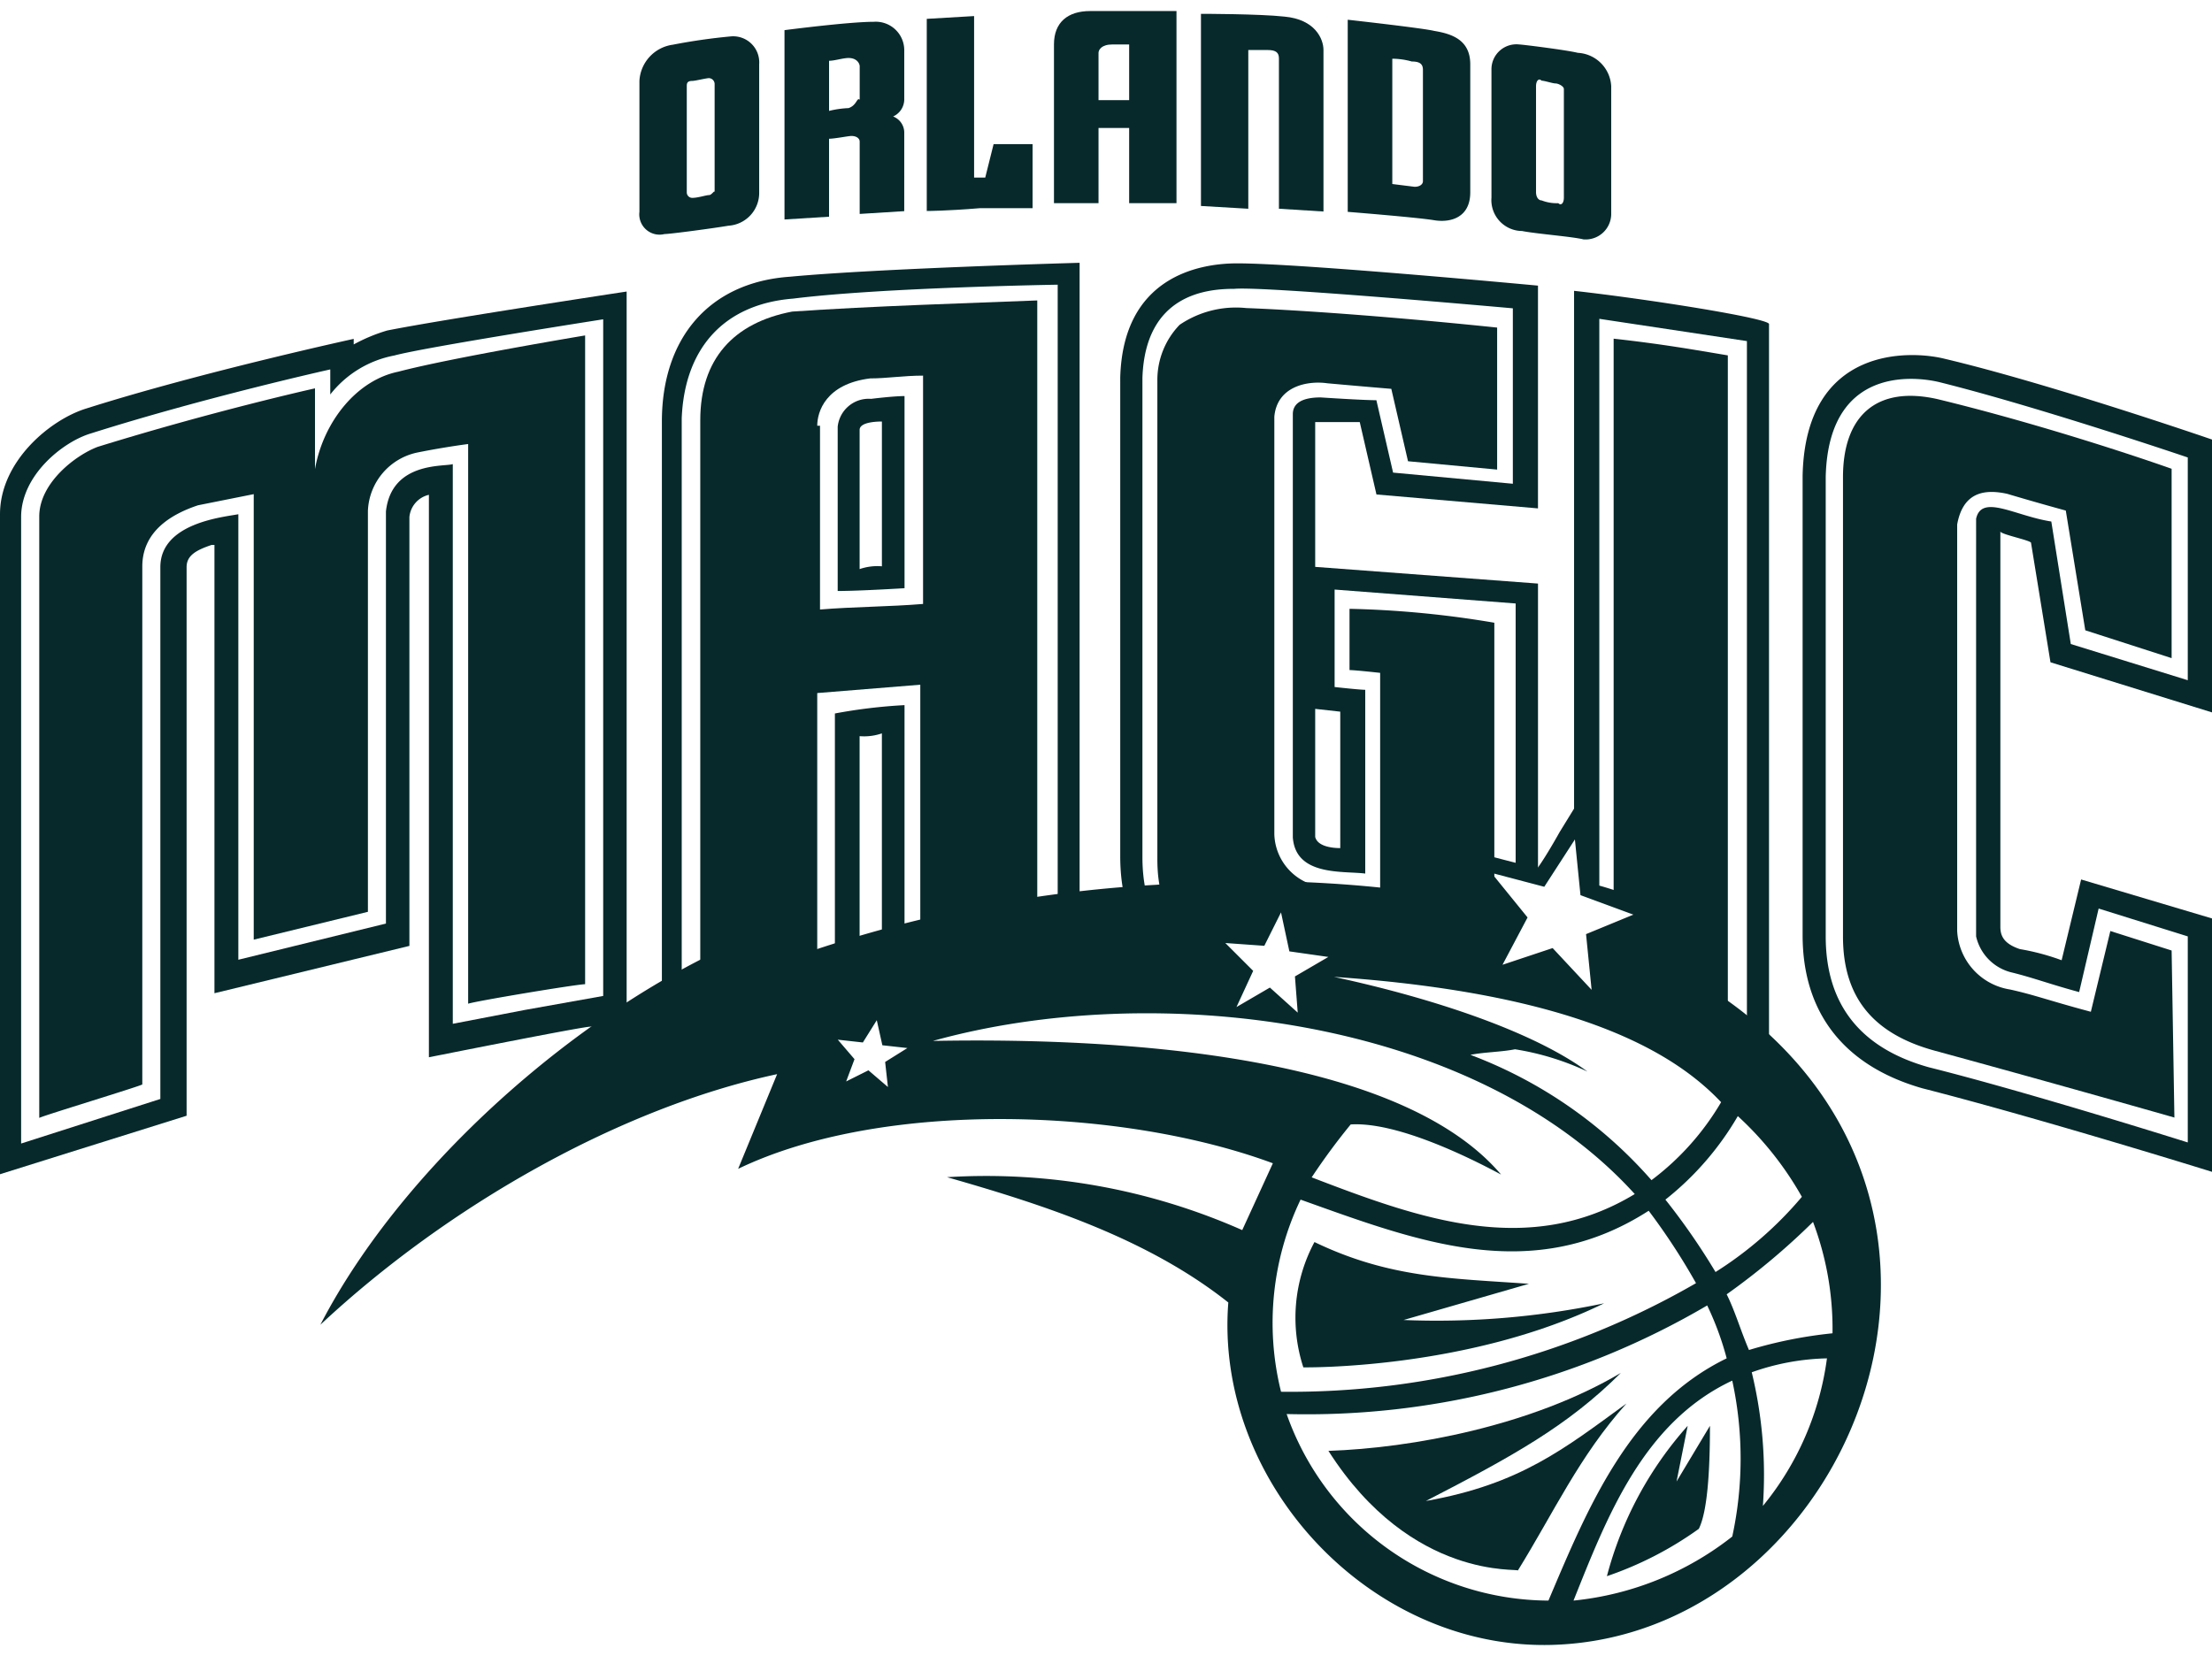
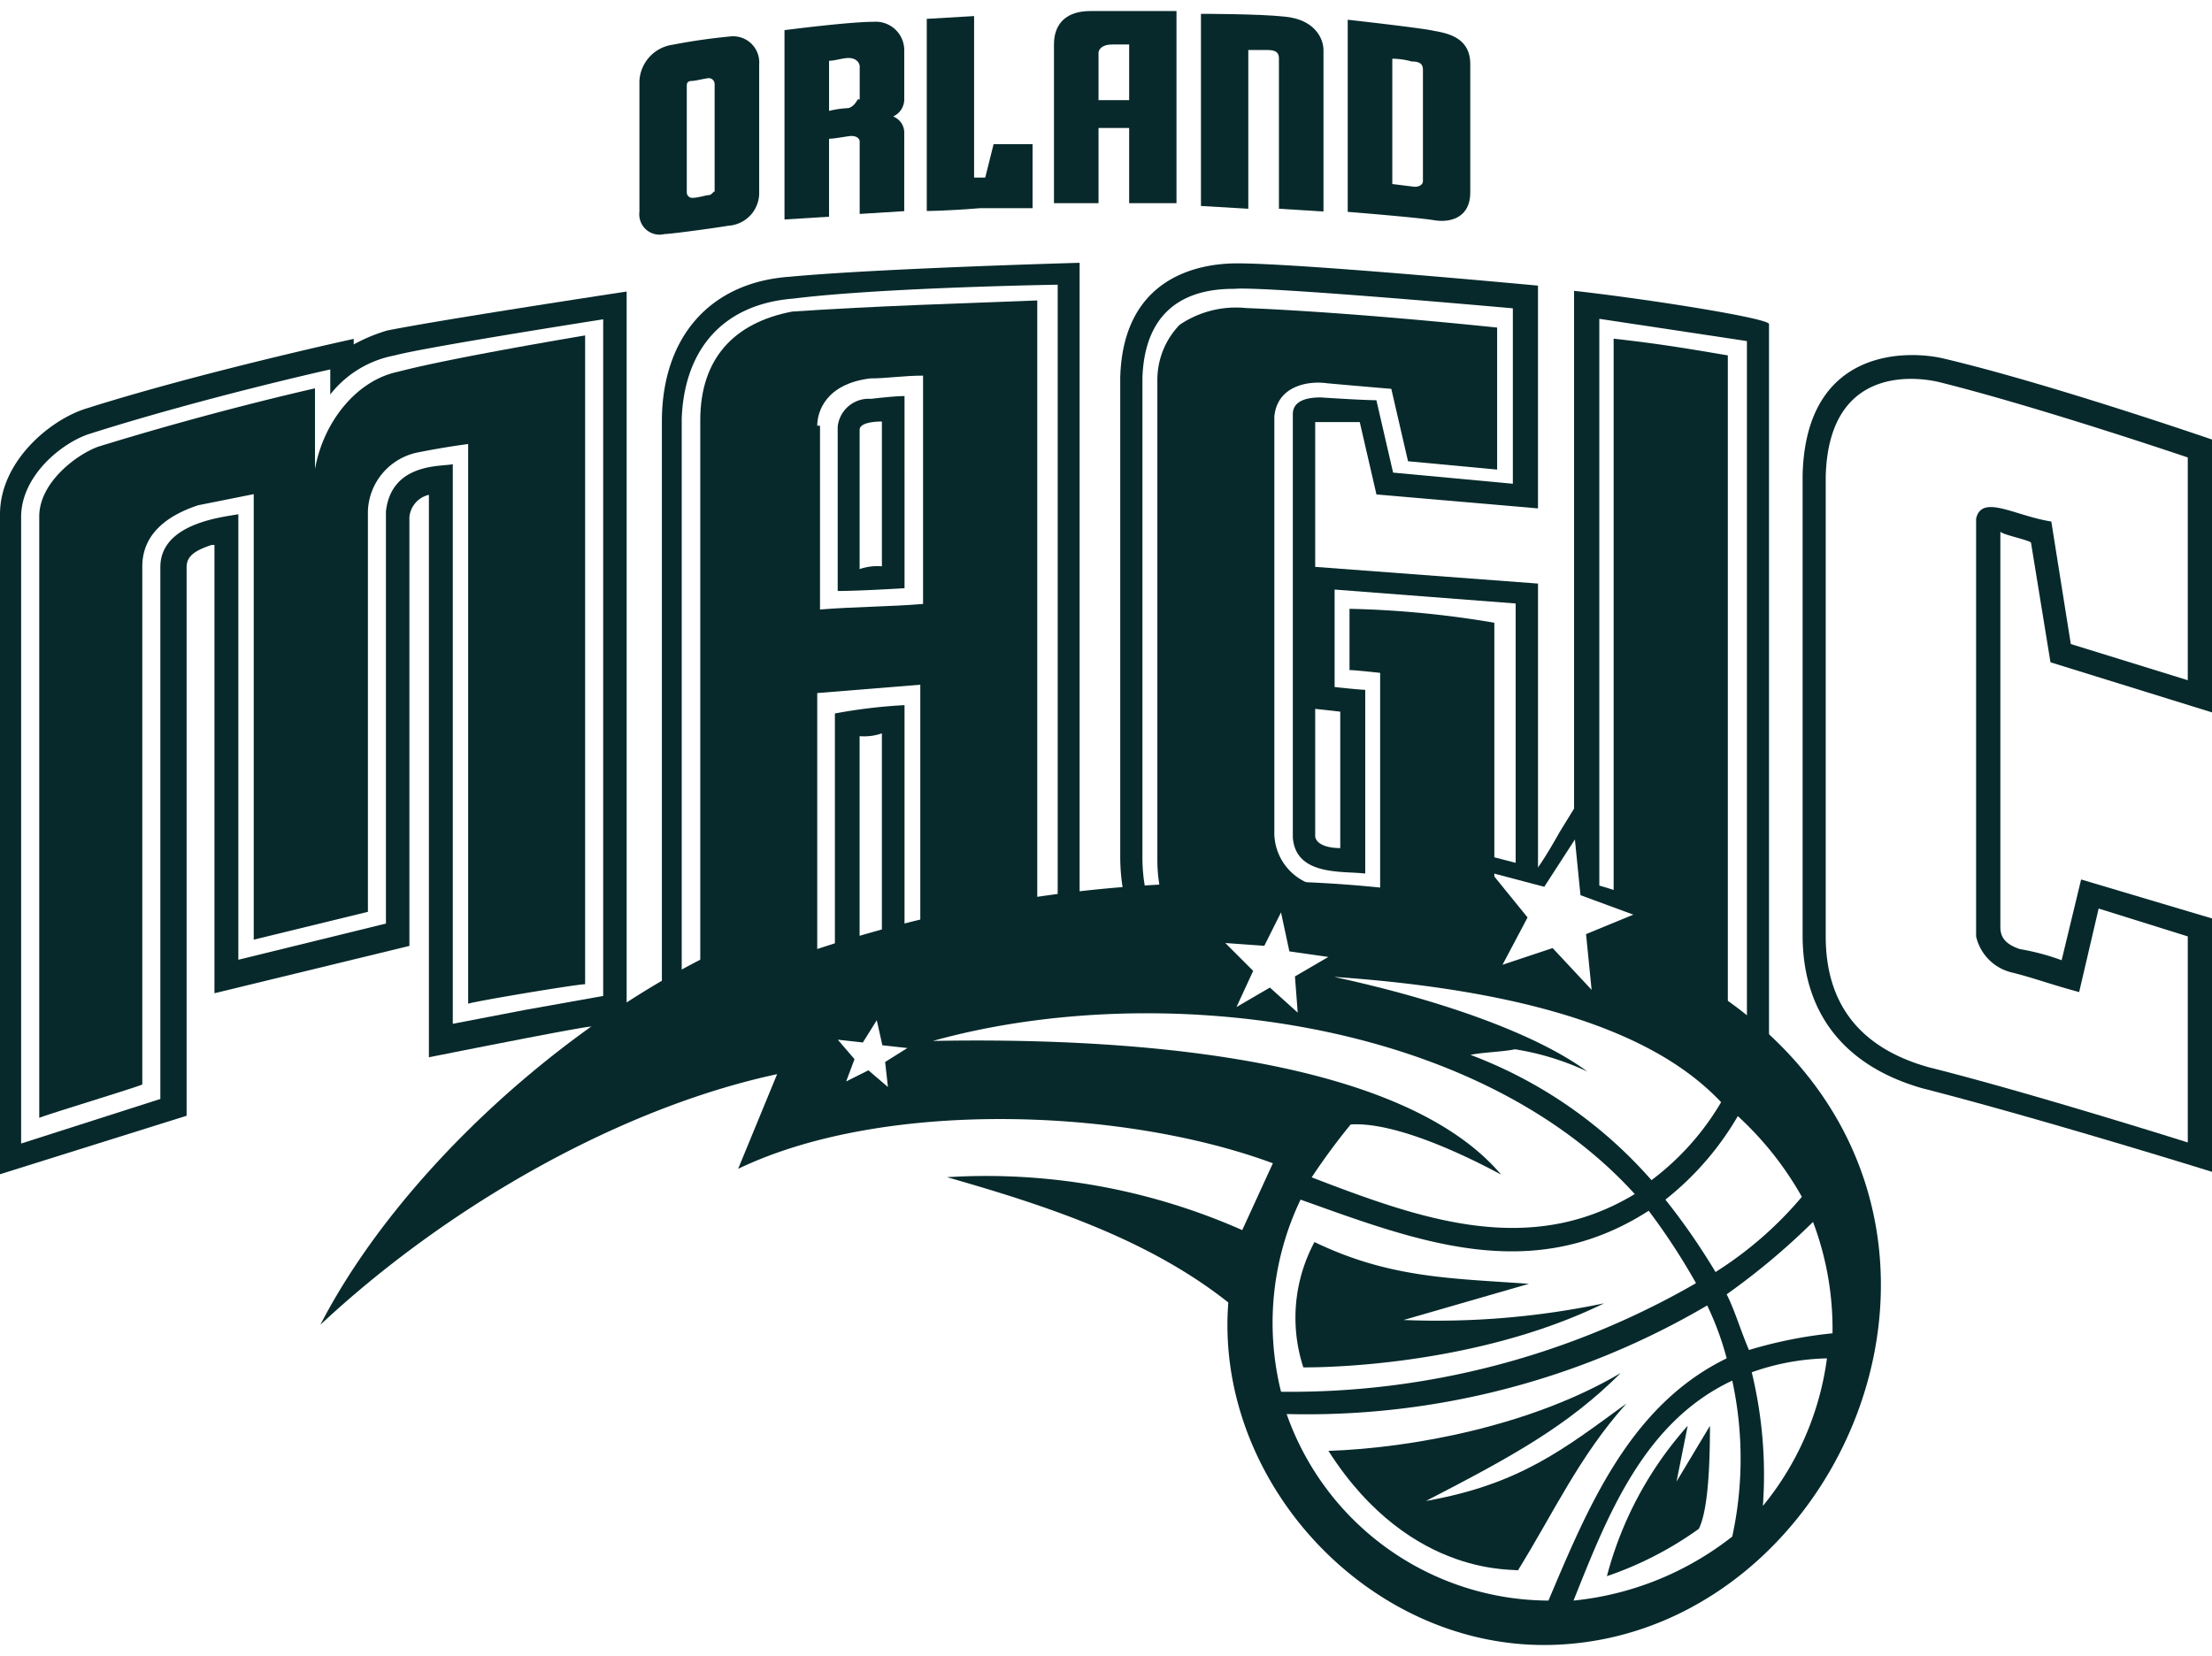
<svg xmlns="http://www.w3.org/2000/svg" id="Layer_4" data-name="Layer 4" width="122.333" height="91.605" viewBox="0 0 122.333 91.605">
  <defs>
    <style>.cls-1{fill:none;}.cls-2{fill:#07292b;}</style>
  </defs>
  <title>client-orlando</title>
  <g id="layer1">
    <g id="g7802">
      <path class="cls-1" d="M74.122,46.913V39.366l-1.386-.154v7.085C72.89,46.913,73.968,46.913,74.122,46.913Z" />
      <path class="cls-1" d="M47.54,23.779V31.48a3.003,3.003,0,0,1,1.232-.154V23.316C48.618,23.316,47.54,23.316,47.54,23.779Z" />
      <path class="cls-2" d="M112.322,30.012l1.078,6.623,8.933,2.772V24.313s-8.933-3.081-14.786-4.467c-1.848-.462-7.701-.77-7.855,6.469V51.729c0,4.313,2.31,7.239,6.623,8.471,6.623,1.694,16.019,4.621,16.019,4.621V50.805l-7.239-2.156-1.078,4.467a12.832,12.832,0,0,0-2.31-.616c-.924-.308-1.078-.77-1.078-1.232V29.396C110.627,29.55,112.168,29.858,112.322,30.012ZM111.289,53.8c1.232.308,2.002.616,3.697,1.078l1.078-4.621,4.929,1.54v11.398s-8.779-2.772-14.324-4.159c-3.851-1.078-5.699-3.543-5.699-7.239V26.383c.154-6.623,5.699-5.391,6.315-5.237,5.545,1.386,13.708,4.159,13.708,4.159V37.627l-6.469-2.002-1.078-6.777c-2.002-.308-3.851-1.54-4.159-.154V51.798A2.658,2.658,0,0,0,111.289,53.8Z" />
      <path class="cls-2" d="M87.053,16.088v30.016a.748.748,0,0,1,.793.838,16.396,16.396,0,0,0-.026,2.006.901.901,0,0,1,.629.354V17.636l8.163,1.232V56.758L95.533,56.45c-.426,0-6.077-.915-6.964-1.059a.754.754,0,0,1-.206.297.898.898,0,0,1-.018.11,7.728,7.728,0,0,1,.769.467.87.87,0,0,1,.368.527c1.371.181,5.177.902,5.58,1.037l2.772.77V17.937C97.988,17.629,91.211,16.551,87.053,16.088Z" />
      <path class="cls-2" d="M84.799,48.253a1.063,1.063,0,0,1,.259-.045V32.281l-12.322-.924V23.347h2.464l.924,4.005,8.933.77v-12.322S71.965,14.568,68.423,14.568c-2.156,0-6.315.77-6.469,6.315V47.375c0,2.996,1.102,5.15,3.136,6.378a.843.843,0,0,1,.811-.617c.255-.003.509-.013.764-.025-2.322-.831-3.484-2.78-3.484-5.712V20.906c.154-4.621,3.543-4.929,5.083-4.929,1.694-.154,15.403,1.078,15.403,1.078v9.704l-6.623-.616-.924-4.005c-.77,0-3.081-.154-3.081-.154-1.232,0-1.54.462-1.54.924v23.412c.154,2.156,2.772,1.848,4.005,2.002V38.157c-.308,0-1.694-.154-1.694-.154V32.612l10.012.77V47.971A.931.931,0,0,1,84.799,48.253ZM74.122,39.366v7.547c-.154,0-1.232,0-1.386-.616V39.212Z" />
      <path class="cls-2" d="M36.605,23.316V56.586l2.618-.462c.616-.154,5.545-.616,6.161-.616h2.156V40.721a3.003,3.003,0,0,0,1.232-.154v14.941l2.464-.308c.462,0,5.391-.154,6.161-.154l2.31.154V14.537s-11.09.308-16.019.77C39.223,15.615,36.605,18.696,36.605,23.316ZM58.495,15.748V53.484H57.417c-.924,0-5.853.154-6.315.154l-1.078.154V39.005a29.284,29.284,0,0,0-3.851.462V54.254H45.095c-.308,0-4.929.462-6.007.616l-1.232.154h-.154V23.141c.154-3.851,2.31-6.315,6.161-6.623C48.792,15.902,58.495,15.748,58.495,15.748Z" />
      <path class="cls-2" d="M50.024,21.909c-.616,0-1.848.154-1.848.154a1.725,1.725,0,0,0-1.848,1.54v9.088c1.232,0,3.697-.154,3.697-.154Zm-1.251,9.417a3.003,3.003,0,0,0-1.232.154V23.779c0-.462,1.078-.462,1.232-.462Z" />
      <path class="cls-2" d="M19.561,19.053V18.745s-8.471,1.848-14.786,3.851C2.772,23.212,0,25.522,0,28.449V64.953l10.32-3.235V31.375c0-.616.462-.924,1.386-1.232h.154V54.941l10.782-2.618v-23.72a1.395,1.395,0,0,1,1.078-1.232V58.484s8.471-1.694,8.934-1.694l2.002-.154V16.127s-10.166,1.54-13.246,2.156A9.422,9.422,0,0,0,19.561,19.053ZM33.359,17.663V55.092l-4.313.77-4.005.77V25.673c-.462.154-3.389-.154-3.697,2.618V51.087l-8.163,2.002V28.445c-.77.154-4.313.462-4.313,2.926v29.419L1.168,63.255V28.599c0-2.31,2.31-4.159,3.851-4.621,6.315-2.002,13.246-3.543,13.246-3.543v1.386a5.883,5.883,0,0,1,3.543-2.156C23.501,19.204,33.359,17.663,33.359,17.663Z" />
-       <path id="path5449" class="cls-2" d="M120.1,52.578l-3.389-1.078-1.078,4.467c-2.31-.616-3.081-.924-4.467-1.232a3.464,3.464,0,0,1-2.926-3.235V29.012c.308-1.694,1.386-2.002,2.772-1.694,0,0,1.54.462,3.235.924l1.078,6.623,4.775,1.54V25.931c-2.618-.924-7.855-2.618-12.938-3.851-3.389-.77-5.237.924-5.237,4.313V51.807c0,3.389,1.694,5.391,5.083,6.315,6.777,1.848,13.246,3.697,13.246,3.697Z" />
      <path class="cls-2" d="M89.241,18.734V49.864h.74a.874.874,0,0,1,0,1.748h-.74v2.856c.462,0,6.007.924,6.315,1.078v-35.888C93.708,19.35,92.014,19.042,89.241,18.734Z" />
      <path class="cls-2" d="M73.402,21.201s1.694.154,3.543.308l.924,4.005,4.929.462V18.12c-8.933-.924-13.862-1.078-13.862-1.078a5.556,5.556,0,0,0-3.697.924,4.389,4.389,0,0,0-1.232,3.08V47.539c0,2.951,1.286,4.616,3.856,5.099-.032-.034-.064-.068-.094-.104a.918.918,0,0,1,.904-1.483c.006-.061.013-.121.018-.182a.934.934,0,0,1,1.578-.574,1.06,1.06,0,0,1,.83.217,4.43,4.43,0,0,1,.576.591,8.159,8.159,0,0,0,2.441.755.875.875,0,0,1,.547,1.239c3.33.257,7.083.593,7.98.757V34.447a54.321,54.321,0,0,0-8.009-.77v3.389c.308,0,1.694.154,1.694.154v12.014c-.924,0-2.002-.154-2.926-.154A3.027,3.027,0,0,1,70.476,46.153V23.049C70.63,21.355,72.324,21.047,73.402,21.201Z" />
      <path id="path5461" class="cls-2" d="M45.197,23.55c0-.77.462-2.31,2.926-2.618.924,0,1.848-.154,2.926-.154v12.63c-1.848.154-3.851.154-5.699.308V23.55ZM38.728,23.242V53.739c.462,0,6.007-.616,6.469-.616V38.337c1.848-.154,3.851-.308,5.699-.462V52.661c.462,0,6.161-.308,6.469-.308v-35.734c-3.851.154-9.088.308-13.554.616-3.235.616-5.083,2.618-5.083,6.007" />
      <path id="path5465" class="cls-2" d="M22.041,20.558c-2.31.462-4.159,2.772-4.621,5.391V21.482s-5.545,1.232-12.014,3.235c-1.232.462-3.235,2.002-3.235,3.851V61.837c.308-.154,5.391-1.694,5.699-1.848V31.339c0-2.002,1.694-2.926,3.081-3.389l3.081-.616v24.644l6.315-1.54V28.259a3.438,3.438,0,0,1,2.772-3.235c1.54-.308,2.772-.462,2.772-.462V55.521c.462-.154,6.007-1.078,6.469-1.078v-35.888s-7.393,1.232-10.32,2.002" />
-       <path id="path5497" class="cls-2" d="M86.489,10.931c0,.308-.154.462-.308.308a2.289,2.289,0,0,1-.924-.154c-.154,0-.308-.154-.308-.462v-5.853c0-.308.154-.462.308-.308.154,0,.616.154.77.154s.462.154.462.308Zm.77-8.009c-.616-.154-3.081-.462-3.235-.462a1.38,1.38,0,0,0-1.54,1.386v7.085a1.712,1.712,0,0,0,1.694,1.848c.77.154,2.772.308,3.389.462a1.416,1.416,0,0,0,1.54-1.386V4.77A1.953,1.953,0,0,0,87.259,2.922" />
      <path id="path5501" class="cls-2" d="M71.039.919c-1.386-.154-4.621-.154-4.621-.154V11.393l2.618.154V2.767h1.078c.462,0,.616.154.616.462v8.317l2.464.154V2.767c0-.616-.462-1.694-2.156-1.848" />
      <path id="path5505" class="cls-2" d="M62.447,5.539H60.753V2.921c0-.154.154-.462.77-.462h.924ZM60.291.611c-1.232,0-2.002.616-2.002,1.848v8.779h2.464V7.08h1.694v4.159h2.618V.611H60.291Z" />
      <path id="path5509" class="cls-2" d="M56.953,7.974H54.95l-.462,1.848h-.616V.889l-2.618.154V11.671s1.078,0,2.926-.154h2.926V7.974Z" />
      <path id="path5513" class="cls-2" d="M46.929,5.98a5.465,5.465,0,0,0-1.078.154V3.362c.308,0,.77-.154,1.078-.154.462,0,.616.308.616.462V5.518h0c-.154-.154-.154.308-.616.462M50.009,7.367h0a.958.958,0,0,0-.616-.924,1.04,1.04,0,0,0,.616-.924V2.746a1.576,1.576,0,0,0-1.694-1.54c-1.386,0-4.929.462-4.929.462V12.141l2.464-.154V7.675c.308,0,1.078-.154,1.232-.154.308,0,.462.154.462.308v4.005l2.464-.154h0Z" />
      <path id="path5517" class="cls-2" d="M39.214,10.791c-.154,0-.616.154-.924.154a.302.302,0,0,1-.308-.308v-5.853c0-.154,0-.308.308-.308.154,0,.77-.154.924-.154a.331.331,0,0,1,.308.308v6.007c0-.154-.154.154-.308.154M40.446,2.011a32.511,32.511,0,0,0-3.235.462,2.136,2.136,0,0,0-1.848,2.002V11.715a1.123,1.123,0,0,0,1.386,1.232c.308,0,2.618-.308,3.543-.462a1.816,1.816,0,0,0,1.694-1.848V3.552A1.442,1.442,0,0,0,40.446,2.011" />
      <path id="path5521" class="cls-2" d="M78.694,10.025c0,.154-.154.308-.462.308l-1.232-.154V3.248a4.064,4.064,0,0,1,1.078.154c.462,0,.616.154.616.462Zm.616-8.317c-.616-.154-4.775-.616-4.775-.616V11.719s3.851.308,4.775.462,2.002-.154,2.002-1.54V3.556c0-1.386-1.078-1.694-2.002-1.848" />
      <path class="cls-2" d="M93.336,78.87a20.177,20.177,0,0,0-4.467,8.317,19.462,19.462,0,0,0,5.083-2.618c.462-.924.616-3.08.616-5.699l-1.848,3.081Z" />
      <path class="cls-2" d="M88.715,72.093a44.994,44.994,0,0,1-11.09.924l6.931-2.002c-4.313-.308-7.701-.308-11.86-2.31a8.851,8.851,0,0,0-.616,6.931S81.168,75.789,88.715,72.093Z" />
      <path class="cls-2" d="M89.64,75.943c-4.929,2.926-11.552,4.159-16.173,4.313,4.621,7.239,10.628,6.469,10.474,6.623,2.002-3.235,3.389-6.315,6.007-9.242-3.389,2.464-5.853,4.467-11.09,5.391C83.633,80.564,86.713,78.87,89.64,75.943Z" />
      <path class="cls-2" d="M89.34,52.024l3.543-1.54S89.032,49.098,88.262,48.944c-.154-.77-.77-4.929-.77-4.929l-1.232,2.002s-.77,1.386-1.232,2.002c-.77-.154-4.775-1.232-4.775-1.232L82.563,50.022A69.282,69.282,0,0,0,63.926,48.944a72.354,72.354,0,0,0-20.485,4.159l.77-2.31C34.045,54.027,22.647,63.73,17.718,73.28c7.085-6.623,16.635-12.014,25.26-13.862L40.822,64.655c8.009-3.851,21.256-3.389,29.573-.308l-1.694,3.697A34.99,34.99,0,0,0,52.374,65.117c5.391,1.54,11.09,3.389,15.557,6.931C67.16,81.905,75.632,91.147,85.644,90.993,103.819,90.685,114.138,61.882,89.34,52.024Zm10.311,14.18a20.622,20.622,0,0,1-4.775,4.159,36.939,36.939,0,0,0-2.772-4.005A16.367,16.367,0,0,0,96.109,61.738,18.112,18.112,0,0,1,99.652,66.205Zm-17.172-17.921,2.926.77,1.694-2.618.308,3.081,2.926,1.078-2.618,1.078.308,3.081-2.156-2.31-2.772.924,1.386-2.618ZM95.185,60.968a14.664,14.664,0,0,1-3.851,4.313,25.005,25.005,0,0,0-10.012-6.931c.77-.154,1.694-.154,2.464-.308a14.85,14.85,0,0,1,4.005,1.232c-2.926-2.156-8.317-4.005-14.016-5.237C87.175,54.961,92.566,58.195,95.185,60.968ZM69.922,52.318l.924-1.848.462,2.156,2.156.308-1.848,1.078.154,2.002L70.23,54.628l-1.848,1.078.924-2.002-1.54-1.54ZM49.106,60.129l-1.078-.924-1.232.616.462-1.232-.924-1.078,1.386.154.77-1.232.308,1.386,1.386.154-1.232.77Zm2.489-2.55c12.168-3.389,29.881-1.386,38.814,8.471-5.853,3.543-11.86,1.386-17.867-.924A35.532,35.532,0,0,1,74.699,62.2c2.464-.154,6.315,1.694,8.317,2.772C77.01,57.887,60.067,57.425,51.596,57.579Zm20.331,8.779c6.469,2.31,12.784,4.775,19.253.616a35.83,35.83,0,0,1,2.618,4.005,44.862,44.862,0,0,1-22.95,6.007A15.785,15.785,0,0,1,71.927,66.359ZM85.635,88.538A15.422,15.422,0,0,1,71.157,78.219a43.736,43.736,0,0,0,23.258-6.007,16.423,16.423,0,0,1,1.078,2.926C90.102,77.757,87.792,83.456,85.635,88.538Zm10.166-3.543a16.919,16.919,0,0,1-8.779,3.543c1.848-4.621,3.851-9.858,8.779-12.168A20.354,20.354,0,0,1,95.801,84.996ZM95.493,71.596a38.702,38.702,0,0,0,4.775-4.005,16.756,16.756,0,0,1,1.078,6.161,24.558,24.558,0,0,0-4.621.924C96.263,73.598,95.955,72.52,95.493,71.596Zm2.002,11.706a24.048,24.048,0,0,0-.616-7.393,13.206,13.206,0,0,1,4.159-.77A16.229,16.229,0,0,1,97.495,83.302Z" />
    </g>
  </g>
</svg>